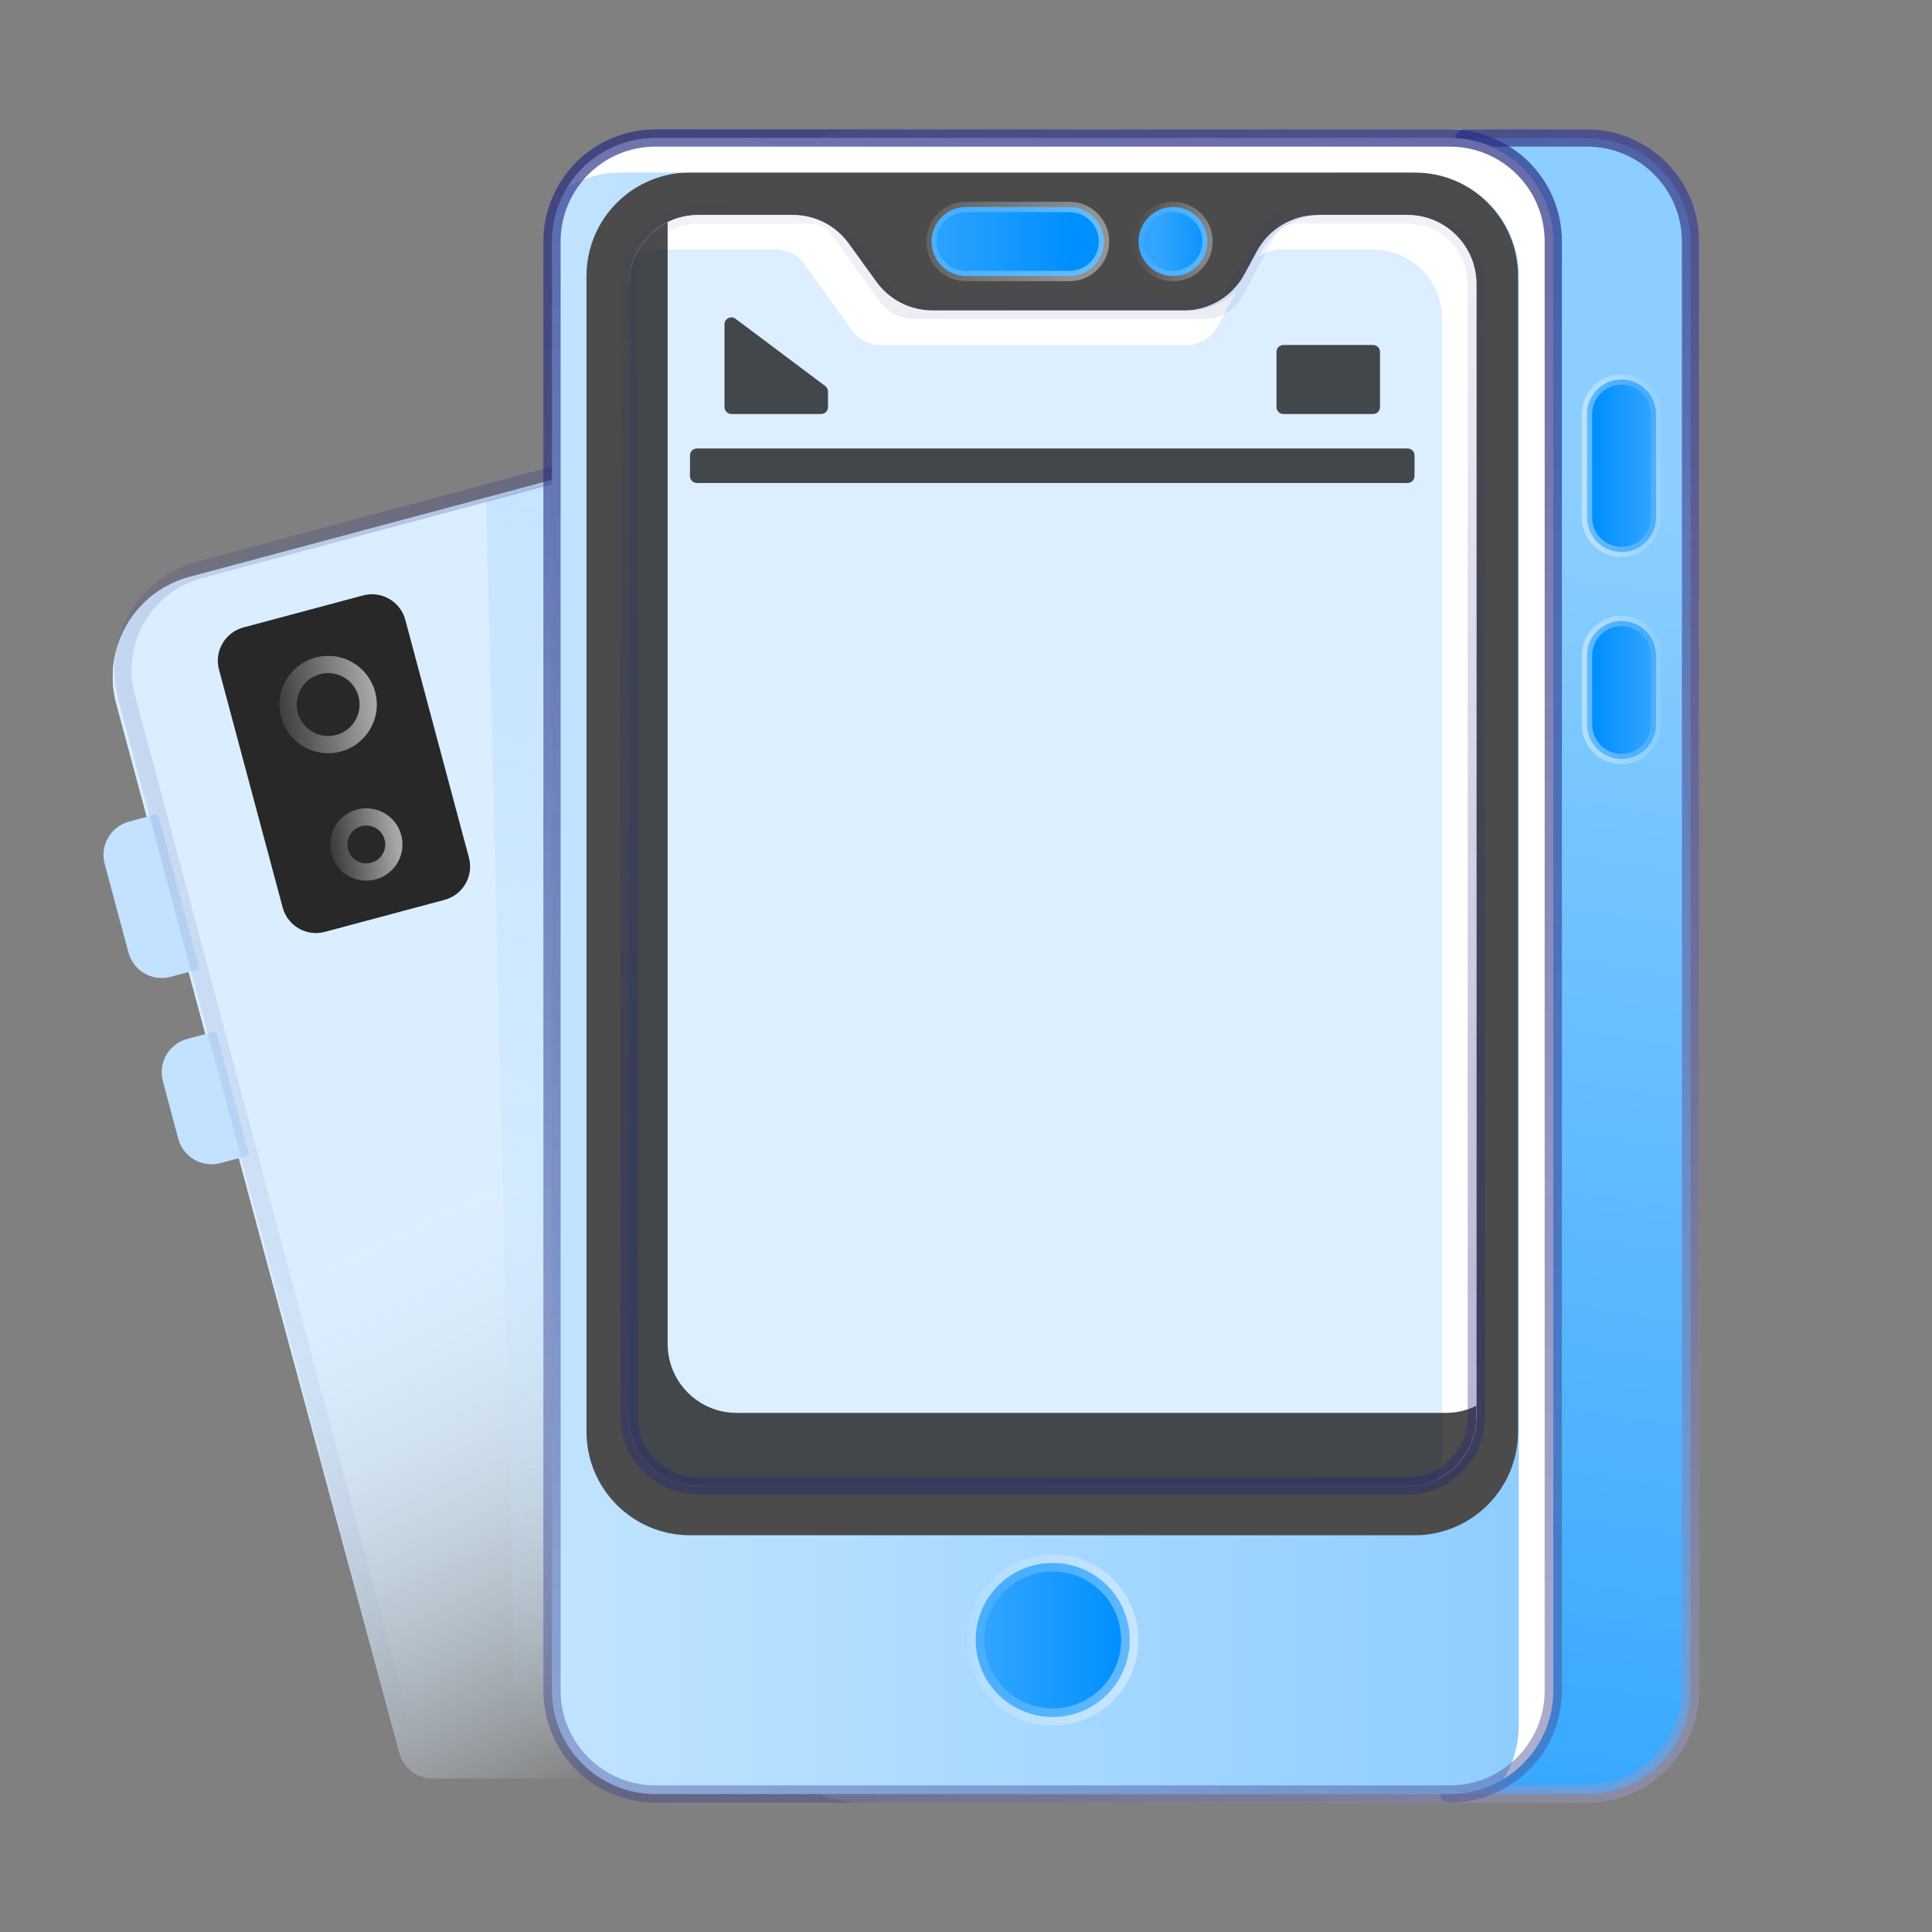
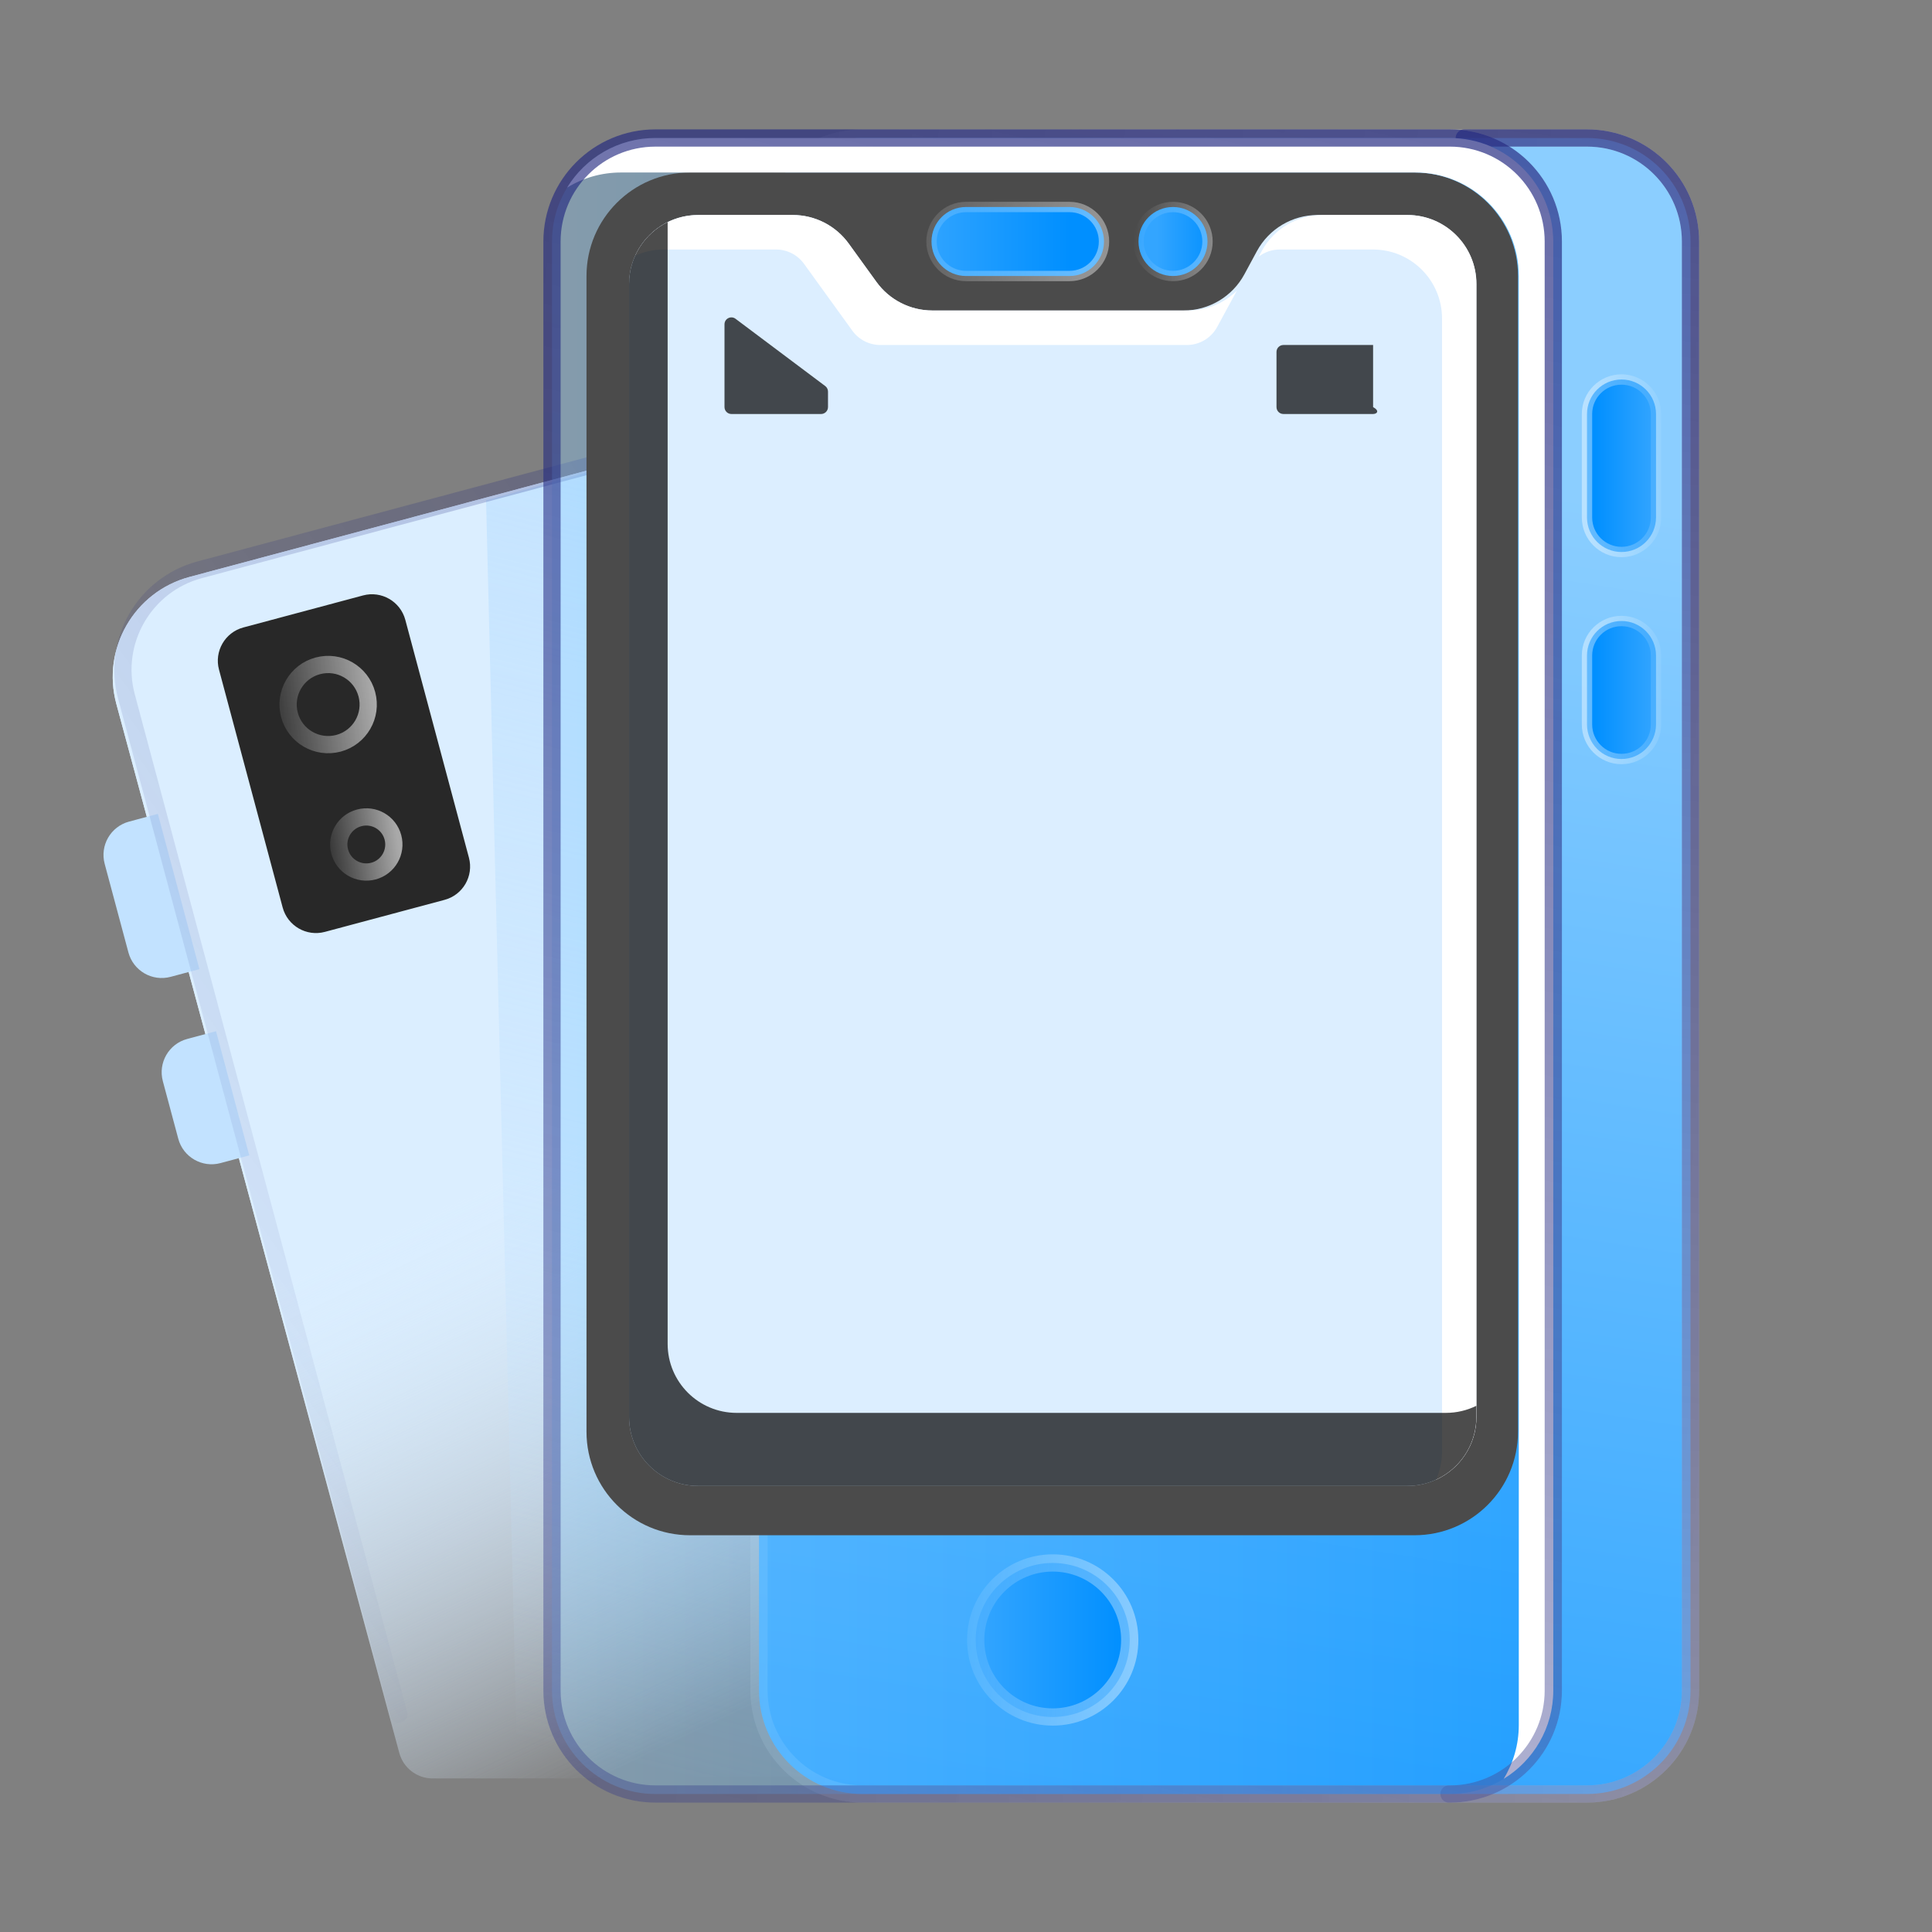
<svg xmlns="http://www.w3.org/2000/svg" width="56" height="56" viewBox="0 0 56 56" fill="none">
  <rect x="0" y="0" width="56" height="56" fill="#808080" stroke="none" />
  <path d="M24.024 11.763C25.611 11.338 27.245 12.268 27.688 13.85L37.382 48.398C37.689 49.492 37.351 50.58 36.633 51.312C36.474 51.475 36.248 51.549 36.019 51.549H12.539C12.087 51.549 11.691 51.245 11.574 50.809L3.372 20.402C2.94 18.8 3.89 17.152 5.493 16.723L24.024 11.763Z" fill="url(#paint0_linear_1023_1041)" />
  <path d="M24.024 11.763C25.611 11.338 27.245 12.268 27.688 13.85L37.382 48.398C37.689 49.492 37.351 50.58 36.633 51.312C36.474 51.475 36.248 51.549 36.019 51.549H12.539C12.087 51.549 11.691 51.245 11.574 50.809L3.372 20.402C2.94 18.8 3.89 17.152 5.493 16.723L24.024 11.763Z" fill="url(#paint1_linear_1023_1041)" />
  <path d="M26.009 11.22C27.317 11.239 28.508 12.118 28.863 13.445L38.921 50.346C39.025 50.734 39.048 51.125 39 51.5H15L14.089 14.5L26.009 11.22Z" fill="url(#paint2_linear_1023_1041)" />
  <path d="M3.034 25.039C2.891 24.505 3.208 23.957 3.742 23.814L4.576 23.591L5.78 28.091L4.946 28.314C4.413 28.457 3.864 28.14 3.722 27.606L3.034 25.039Z" fill="#C2E2FF" />
  <path d="M4.72 31.338C4.577 30.805 4.894 30.256 5.428 30.114L6.262 29.89L7.225 33.49L6.391 33.713C5.858 33.856 5.309 33.539 5.167 33.006L4.72 31.338Z" fill="#C2E2FF" />
  <path opacity="0.6" d="M27.187 10.788L5.787 16.516C4.187 16.944 3.237 18.589 3.665 20.189L11.561 49.689" stroke="url(#paint3_linear_1023_1041)" stroke-width="0.5" stroke-linecap="round" stroke-linejoin="round" />
  <g style="mix-blend-mode:overlay">
    <path d="M6.348 19.411C6.205 18.878 6.522 18.33 7.055 18.187L10.523 17.259C11.056 17.116 11.605 17.433 11.748 17.966L13.592 24.859C13.735 25.392 13.419 25.941 12.885 26.083L9.417 27.011C8.884 27.154 8.336 26.837 8.193 26.304L6.348 19.411Z" fill="#282828" />
  </g>
  <path d="M11.389 24.271C11.503 24.698 11.25 25.135 10.824 25.249C10.398 25.363 9.96 25.11 9.846 24.684C9.732 24.258 9.985 23.82 10.411 23.706C10.837 23.592 11.275 23.845 11.389 24.271Z" stroke="url(#paint4_linear_1023_1041)" stroke-opacity="0.6" stroke-width="0.5" stroke-linejoin="round" />
  <path d="M10.633 20.122C10.799 20.741 10.431 21.378 9.812 21.544C9.192 21.709 8.555 21.342 8.39 20.722C8.224 20.103 8.592 19.466 9.211 19.3C9.831 19.134 10.467 19.502 10.633 20.122Z" stroke="url(#paint5_linear_1023_1041)" stroke-opacity="0.6" stroke-width="0.5" stroke-linejoin="round" />
  <path d="M22 7C22 5.343 23.343 4 25 4H46C47.657 4 49 5.343 49 7V49C49 50.657 47.657 52 46 52H25C23.343 52 22 50.657 22 49V7Z" fill="url(#paint6_linear_1023_1041)" stroke="url(#paint7_linear_1023_1041)" stroke-opacity="0.4" stroke-width="0.5" stroke-linejoin="round" />
  <path d="M42 52H46C47.657 52 49 50.657 49 49V7C49 5.343 47.657 4 46 4H42.443" stroke="url(#paint8_linear_1023_1041)" stroke-width="0.5" stroke-linecap="round" stroke-linejoin="round" />
-   <path d="M16 7C16 5.343 17.343 4 19 4H42.023C43.68 4 45.023 5.343 45.023 7V49C45.023 50.657 43.68 52 42.023 52H19C17.343 52 16 50.657 16 49V7Z" fill="#DBEEFF" />
  <path opacity="0.35" d="M16 7C16 5.343 17.343 4 19 4H42.023C43.68 4 45.023 5.343 45.023 7V49C45.023 50.657 43.68 52 42.023 52H19C17.343 52 16 50.657 16 49V7Z" fill="url(#paint9_linear_1023_1041)" stroke="url(#paint10_linear_1023_1041)" stroke-opacity="0.4" stroke-width="0.5" stroke-linejoin="round" />
  <g style="mix-blend-mode:overlay">
    <path d="M17 8C17 6.343 18.343 5 20 5H41C42.657 5 44 6.343 44 8V41.5C44 43.157 42.657 44.5 41 44.5H20C18.343 44.5 17 43.157 17 41.5V8Z" fill="#4B4B4B" />
  </g>
  <path d="M16.438 5.438C16.892 5.16 17.427 5 17.999 5H41.023C42.679 5 44.023 6.343 44.023 8V50C44.023 50.572 43.862 51.107 43.584 51.562C44.447 51.035 45.023 50.085 45.023 49V7C45.023 5.343 43.679 4 42.023 4H18.999C17.915 4 16.964 4.576 16.438 5.438Z" fill="white" />
  <path d="M18.234 8.232C18.234 7.128 19.13 6.232 20.234 6.232H22.978C23.62 6.232 24.223 6.541 24.599 7.061L25.401 8.171C25.777 8.692 26.38 9 27.022 9H34.309C35.043 9 35.718 8.598 36.068 7.953L36.432 7.279C36.782 6.634 37.457 6.232 38.191 6.232H40.792C41.897 6.232 42.792 7.128 42.792 8.232V41.07C42.792 42.174 41.897 43.07 40.792 43.07H20.234C19.13 43.07 18.234 42.174 18.234 41.07V8.232Z" fill="#DCEEFF" />
  <path d="M18.414 7.41C18.666 7.296 18.945 7.232 19.24 7.232H22.494C22.815 7.232 23.117 7.387 23.305 7.647L24.706 9.586C24.894 9.846 25.195 10 25.517 10H34.402C34.769 10 35.106 9.799 35.281 9.476L35.851 8.425C35.482 8.788 34.981 9 34.448 9H27.026C26.384 9 25.781 8.692 25.405 8.171L24.602 7.061C24.226 6.541 23.623 6.232 22.981 6.232H20.238C19.426 6.232 18.728 6.716 18.414 7.41Z" fill="white" />
  <path d="M36.485 7.438C36.657 7.307 36.87 7.232 37.093 7.232H39.798C40.903 7.232 41.798 8.128 41.798 9.232V42.07C41.798 42.363 41.735 42.641 41.622 42.892C42.314 42.577 42.796 41.88 42.796 41.07V8.232C42.796 7.128 41.901 6.232 40.796 6.232H38.33C37.596 6.232 36.921 6.634 36.571 7.279L36.485 7.438Z" fill="white" />
  <g style="mix-blend-mode:overlay" opacity="0.7">
    <path d="M19.352 6.438C18.69 6.764 18.234 7.445 18.234 8.233V41.07C18.234 42.174 19.13 43.07 20.234 43.07H40.792C41.897 43.07 42.792 42.174 42.792 41.07V40.748C42.526 40.879 42.227 40.953 41.91 40.953H21.352C20.247 40.953 19.352 40.058 19.352 38.953V6.438Z" fill="black" />
  </g>
-   <path d="M42.792 41.07V8.232C42.792 7.128 41.897 6.232 40.792 6.232H37.595C37.228 6.232 36.891 6.433 36.716 6.756L35.784 8.476C35.609 8.799 35.272 9 34.905 9H26.511C26.19 9 25.889 8.846 25.701 8.586L24.299 6.647C24.111 6.387 23.81 6.232 23.489 6.232H20.234C19.13 6.232 18.234 7.128 18.234 8.232V41.07C18.234 42.174 19.13 43.07 20.234 43.07H40.792C41.897 43.07 42.792 42.174 42.792 41.07Z" stroke="url(#paint11_linear_1023_1041)" stroke-width="0.5" stroke-linecap="round" stroke-linejoin="round" />
  <path d="M32.746 47.535C32.746 48.768 31.747 49.768 30.514 49.768C29.281 49.768 28.281 48.768 28.281 47.535C28.281 46.302 29.281 45.303 30.514 45.303C31.747 45.303 32.746 46.302 32.746 47.535Z" fill="url(#paint12_linear_1023_1041)" stroke="url(#paint13_linear_1023_1041)" stroke-opacity="0.4" stroke-width="0.5" stroke-linejoin="round" />
  <g style="mix-blend-mode:overlay" opacity="0.7">
-     <path d="M20 13.2C20 13.089 20.09 13 20.2 13H40.8C40.91 13 41 13.089 41 13.2V13.8C41 13.911 40.91 14 40.8 14H20.2C20.09 14 20 13.911 20 13.8V13.2Z" fill="black" />
-   </g>
+     </g>
  <g style="mix-blend-mode:overlay" opacity="0.7">
    <path d="M21 9.4V11.8C21 11.91 21.09 12 21.2 12H23.8C23.91 12 24 11.91 24 11.8V11.35C24 11.287 23.97 11.228 23.92 11.19L21.32 9.24C21.188 9.141 21 9.235 21 9.4Z" fill="black" />
  </g>
  <path d="M48 12C48 11.448 47.552 11 47 11C46.448 11 46 11.448 46 12V15C46 15.552 46.448 16 47 16C47.552 16 48 15.552 48 15V12Z" fill="url(#paint14_linear_1023_1041)" stroke="url(#paint15_linear_1023_1041)" stroke-opacity="0.4" stroke-width="0.3" stroke-linejoin="round" />
  <path d="M48 19C48 18.448 47.552 18 47 18C46.448 18 46 18.448 46 19V21C46 21.552 46.448 22 47 22C47.552 22 48 21.552 48 21V19Z" fill="url(#paint16_linear_1023_1041)" stroke="url(#paint17_linear_1023_1041)" stroke-opacity="0.4" stroke-width="0.3" stroke-linejoin="round" />
  <g style="mix-blend-mode:overlay" opacity="0.7">
-     <path d="M37 10.2C37 10.089 37.09 10 37.2 10H39.8C39.91 10 40 10.089 40 10.2V11.8C40 11.911 39.91 12 39.8 12H37.2C37.09 12 37 11.911 37 11.8V10.2Z" fill="black" />
+     <path d="M37 10.2C37 10.089 37.09 10 37.2 10H39.8V11.8C40 11.911 39.91 12 39.8 12H37.2C37.09 12 37 11.911 37 11.8V10.2Z" fill="black" />
  </g>
  <path d="M27 7C27 6.448 27.448 6 28 6H31C31.552 6 32 6.448 32 7C32 7.552 31.552 8 31 8H28C27.448 8 27 7.552 27 7Z" fill="url(#paint18_linear_1023_1041)" stroke="url(#paint19_linear_1023_1041)" stroke-opacity="0.4" stroke-width="0.3" stroke-linejoin="round" />
  <path d="M35 7C35 7.552 34.552 8 34 8C33.448 8 33 7.552 33 7C33 6.448 33.448 6 34 6C34.552 6 35 6.448 35 7Z" fill="url(#paint20_linear_1023_1041)" stroke="url(#paint21_linear_1023_1041)" stroke-opacity="0.4" stroke-width="0.3" stroke-linejoin="round" />
  <path d="M16 7C16 5.343 17.343 4 19 4H42.023C43.68 4 45.023 5.343 45.023 7V49C45.023 50.657 43.68 52 42.023 52H19C17.343 52 16 50.657 16 49V7Z" stroke="url(#paint22_linear_1023_1041)" stroke-width="0.5" stroke-linecap="round" stroke-linejoin="round" />
  <defs>
    <linearGradient id="paint0_linear_1023_1041" x1="9.611" y1="36.501" x2="16.914" y2="51.843" gradientUnits="userSpaceOnUse">
      <stop stop-color="#DBEEFF" />
      <stop offset="1" stop-color="#DBEEFF" stop-opacity="0" />
    </linearGradient>
    <linearGradient id="paint1_linear_1023_1041" x1="9.611" y1="36.501" x2="16.914" y2="51.843" gradientUnits="userSpaceOnUse">
      <stop stop-color="#DBEEFF" />
      <stop offset="1" stop-color="#DBEEFF" stop-opacity="0" />
    </linearGradient>
    <linearGradient id="paint2_linear_1023_1041" x1="26.557" y1="11.22" x2="17" y2="51" gradientUnits="userSpaceOnUse">
      <stop stop-color="#C3E3FF" />
      <stop offset="1" stop-color="#C3E3FF" stop-opacity="0" />
    </linearGradient>
    <linearGradient id="paint3_linear_1023_1041" x1="58.089" y1="-1.5" x2="1.089" y2="39.5" gradientUnits="userSpaceOnUse">
      <stop stop-color="#1B217C" />
      <stop offset="1" stop-color="#1B217C" stop-opacity="0" />
    </linearGradient>
    <linearGradient id="paint4_linear_1023_1041" x1="11.625" y1="25.035" x2="9.366" y2="25.354" gradientUnits="userSpaceOnUse">
      <stop stop-color="white" />
      <stop offset="1" stop-color="white" stop-opacity="0" />
    </linearGradient>
    <linearGradient id="paint5_linear_1023_1041" x1="10.977" y1="21.232" x2="7.692" y2="21.696" gradientUnits="userSpaceOnUse">
      <stop stop-color="white" />
      <stop offset="1" stop-color="white" stop-opacity="0" />
    </linearGradient>
    <linearGradient id="paint6_linear_1023_1041" x1="37" y1="76" x2="46.5" y2="14.5" gradientUnits="userSpaceOnUse">
      <stop stop-color="#008FFF" />
      <stop offset="1" stop-color="#8BCEFF" />
    </linearGradient>
    <linearGradient id="paint7_linear_1023_1041" x1="49.53" y1="52" x2="10.354" y2="49.284" gradientUnits="userSpaceOnUse">
      <stop stop-color="white" />
      <stop offset="1" stop-color="white" stop-opacity="0" />
    </linearGradient>
    <linearGradient id="paint8_linear_1023_1041" x1="73.5" y1="-33" x2="60.435" y2="82.584" gradientUnits="userSpaceOnUse">
      <stop stop-color="#1B217C" />
      <stop offset="1" stop-color="#1B217C" stop-opacity="0" />
    </linearGradient>
    <linearGradient id="paint9_linear_1023_1041" x1="44.066" y1="46.12" x2="16.638" y2="46.12" gradientUnits="userSpaceOnUse">
      <stop stop-color="#008FFF" />
      <stop offset="1" stop-color="#8BCEFF" />
    </linearGradient>
    <linearGradient id="paint10_linear_1023_1041" x1="45.585" y1="52" x2="4.045" y2="48.945" gradientUnits="userSpaceOnUse">
      <stop stop-color="white" />
      <stop offset="1" stop-color="white" stop-opacity="0" />
    </linearGradient>
    <linearGradient id="paint11_linear_1023_1041" x1="-6" y1="129" x2="-9.09" y2="-0.46" gradientUnits="userSpaceOnUse">
      <stop stop-color="#1B217C" />
      <stop offset="1" stop-color="#1B217C" stop-opacity="0" />
    </linearGradient>
    <linearGradient id="paint12_linear_1023_1041" x1="32.599" y1="49.221" x2="28.379" y2="49.221" gradientUnits="userSpaceOnUse">
      <stop stop-color="#008FFF" />
      <stop offset="1" stop-color="#33A5FF" />
    </linearGradient>
    <linearGradient id="paint13_linear_1023_1041" x1="32.833" y1="49.768" x2="26.501" y2="48.998" gradientUnits="userSpaceOnUse">
      <stop stop-color="white" />
      <stop offset="1" stop-color="white" stop-opacity="0" />
    </linearGradient>
    <linearGradient id="paint14_linear_1023_1041" x1="46.195" y1="15.387" x2="47.959" y2="15.387" gradientUnits="userSpaceOnUse">
      <stop stop-color="#008FFF" />
      <stop offset="1" stop-color="#33A5FF" />
    </linearGradient>
    <linearGradient id="paint15_linear_1023_1041" x1="46.098" y1="16" x2="48.778" y2="15.878" gradientUnits="userSpaceOnUse">
      <stop stop-color="white" />
      <stop offset="1" stop-color="white" stop-opacity="0" />
    </linearGradient>
    <linearGradient id="paint16_linear_1023_1041" x1="46.195" y1="21.51" x2="47.959" y2="21.51" gradientUnits="userSpaceOnUse">
      <stop stop-color="#008FFF" />
      <stop offset="1" stop-color="#33A5FF" />
    </linearGradient>
    <linearGradient id="paint17_linear_1023_1041" x1="46.098" y1="22" x2="48.775" y2="21.848" gradientUnits="userSpaceOnUse">
      <stop stop-color="white" />
      <stop offset="1" stop-color="white" stop-opacity="0" />
    </linearGradient>
    <linearGradient id="paint18_linear_1023_1041" x1="31.012" y1="7.755" x2="26.602" y2="7.755" gradientUnits="userSpaceOnUse">
      <stop stop-color="#008FFF" />
      <stop offset="1" stop-color="#33A5FF" />
    </linearGradient>
    <linearGradient id="paint19_linear_1023_1041" x1="31.256" y1="8" x2="25.042" y2="6.237" gradientUnits="userSpaceOnUse">
      <stop stop-color="white" />
      <stop offset="1" stop-color="white" stop-opacity="0" />
    </linearGradient>
    <linearGradient id="paint20_linear_1023_1041" x1="35.305" y1="7.755" x2="33.541" y2="7.755" gradientUnits="userSpaceOnUse">
      <stop stop-color="#008FFF" />
      <stop offset="1" stop-color="#33A5FF" />
    </linearGradient>
    <linearGradient id="paint21_linear_1023_1041" x1="35.402" y1="8" x2="32.751" y2="7.699" gradientUnits="userSpaceOnUse">
      <stop stop-color="white" />
      <stop offset="1" stop-color="white" stop-opacity="0" />
    </linearGradient>
    <linearGradient id="paint22_linear_1023_1041" x1="75" y1="-41" x2="41.853" y2="106.987" gradientUnits="userSpaceOnUse">
      <stop stop-color="#1B217C" />
      <stop offset="1" stop-color="#1B217C" stop-opacity="0" />
    </linearGradient>
  </defs>
</svg>